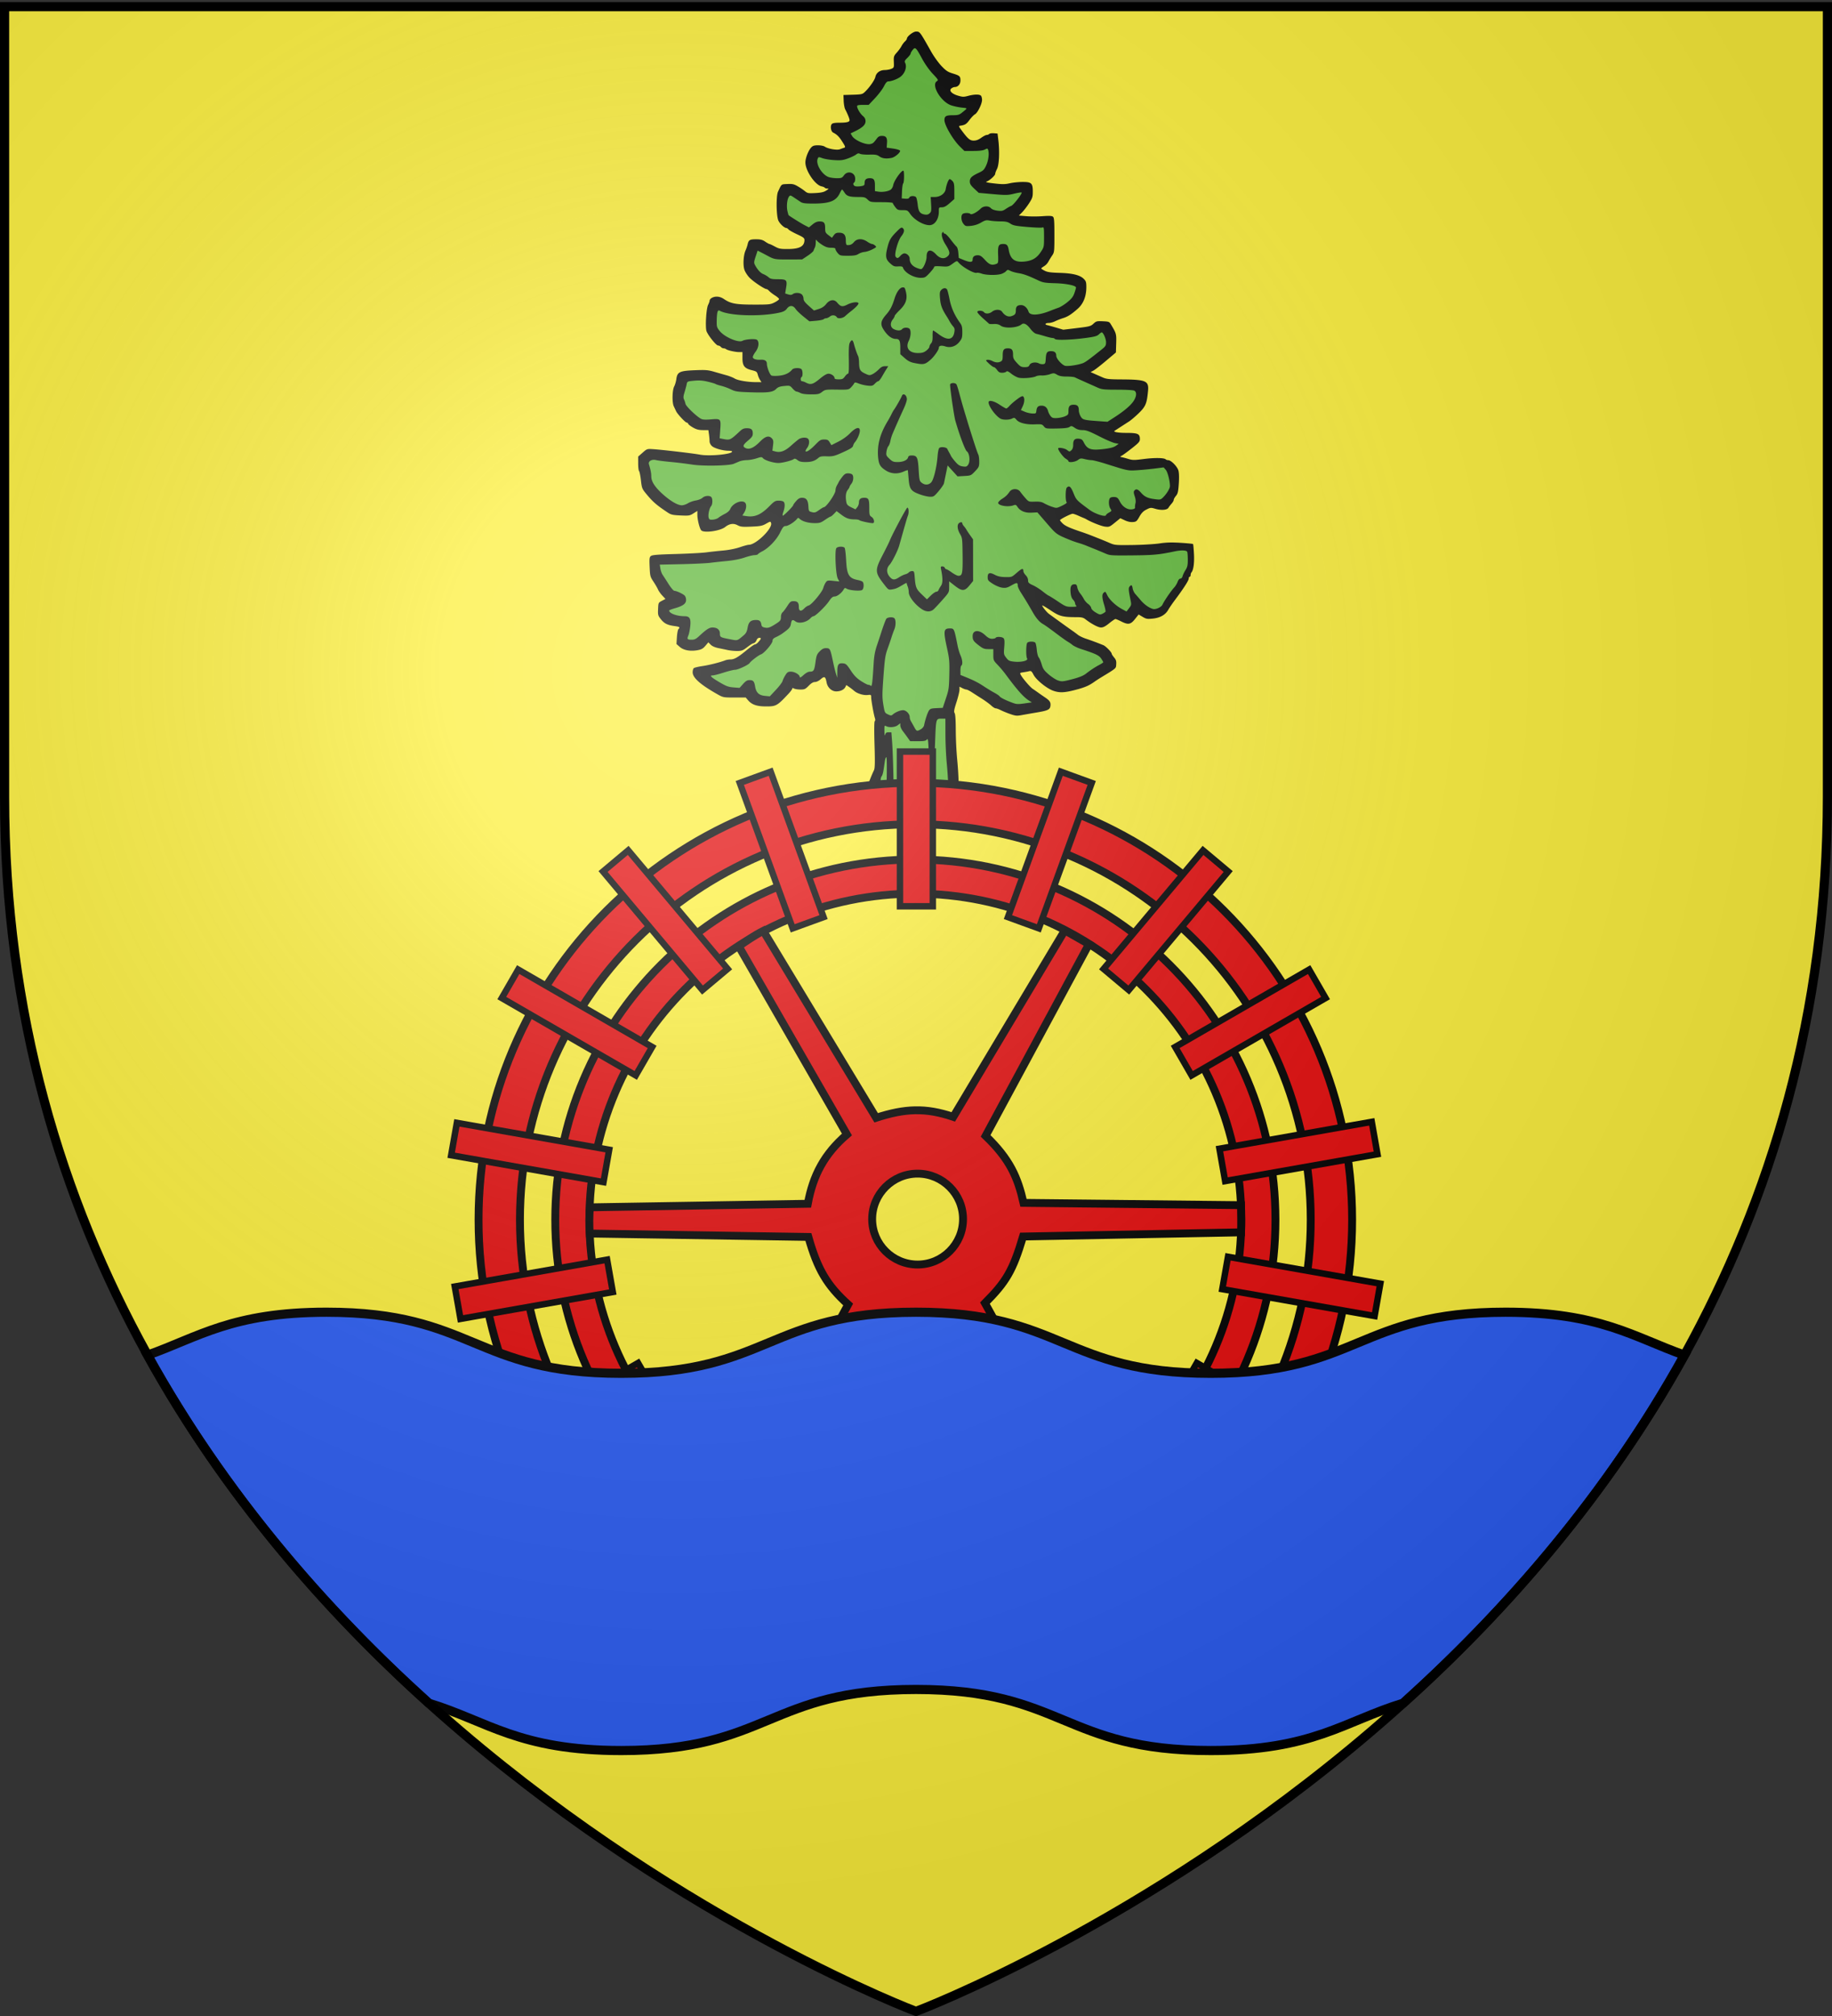
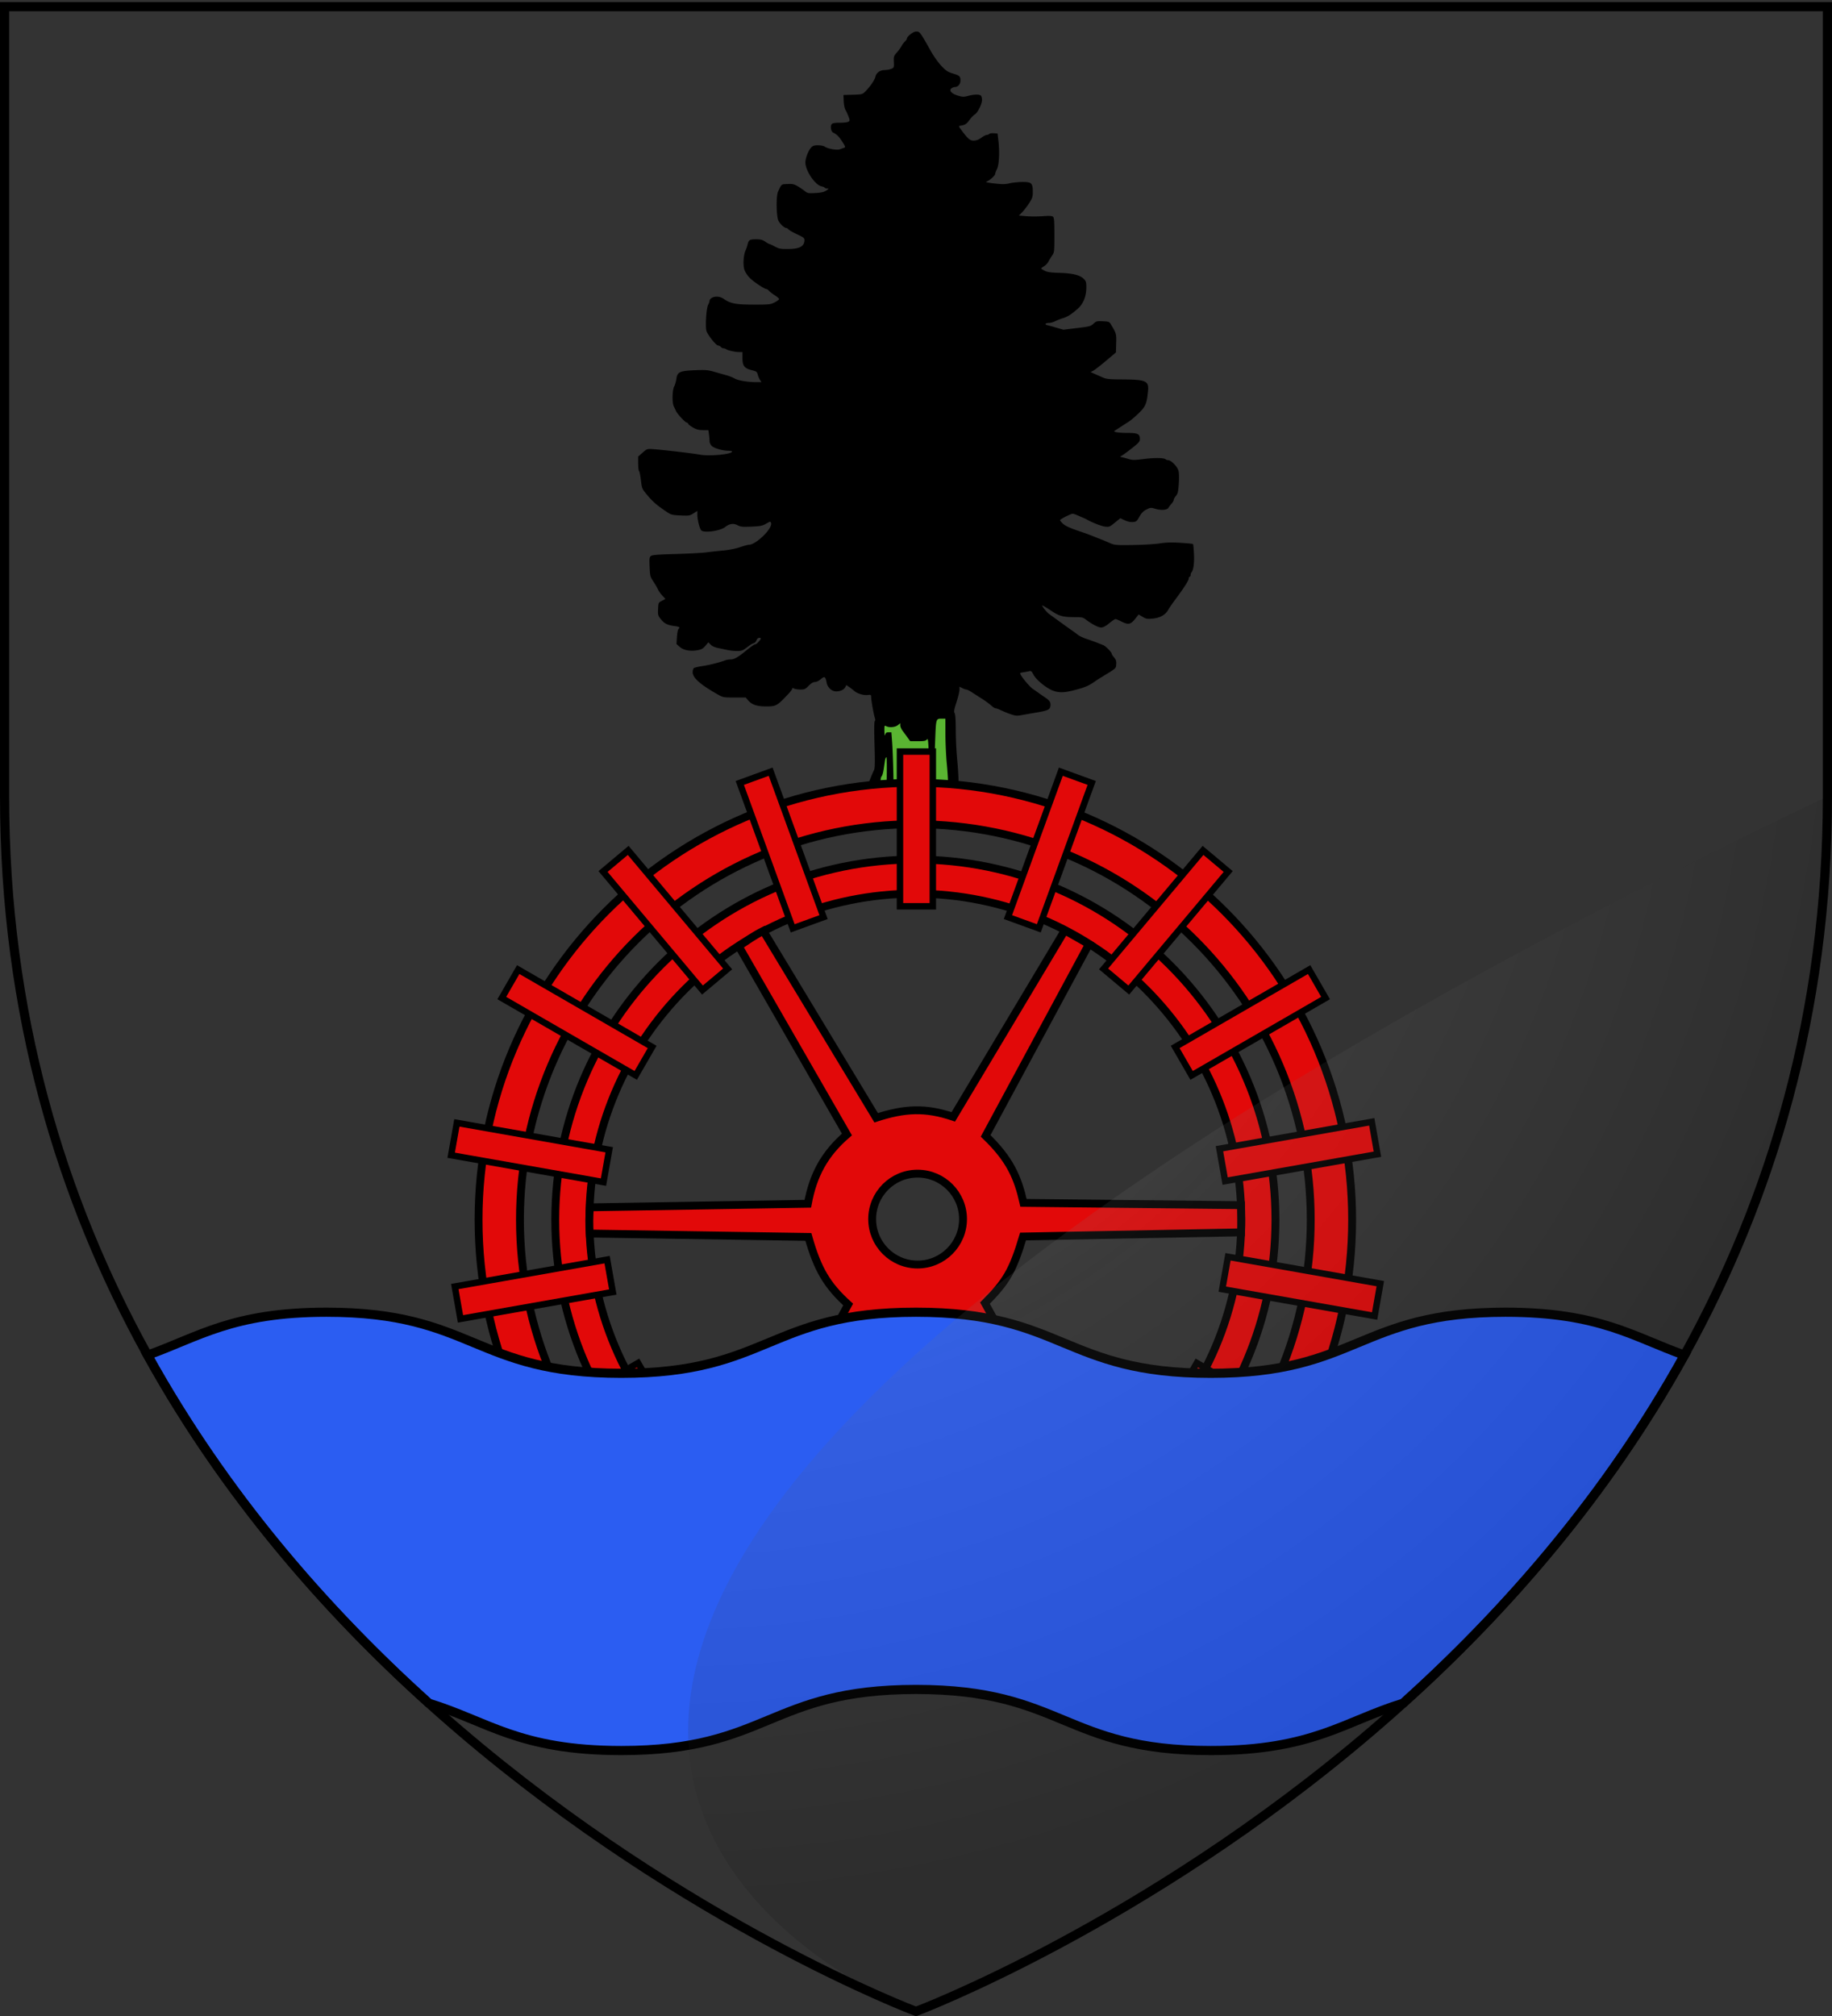
<svg xmlns="http://www.w3.org/2000/svg" xmlns:xlink="http://www.w3.org/1999/xlink" width="600" height="660" version="1.0">
  <rect width="100%" height="100%" fill="#333333" stroke="none" />
  <desc>Flag of Canton of Valais (Wallis)</desc>
  <defs>
    <radialGradient xlink:href="#b" id="c" cx="221.445" cy="226.331" r="300" fx="221.445" fy="226.331" gradientTransform="matrix(1.353 0 0 1.349 -77.63 -85.747)" gradientUnits="userSpaceOnUse" />
    <linearGradient id="b">
      <stop offset="0" style="stop-color:white;stop-opacity:.314" />
      <stop offset=".19" style="stop-color:white;stop-opacity:.251" />
      <stop offset=".6" style="stop-color:#6b6b6b;stop-opacity:.125" />
      <stop offset="1" style="stop-color:black;stop-opacity:.125" />
    </linearGradient>
  </defs>
  <g style="display:inline">
-     <path d="M300 658.5s298.5-112.32 298.5-397.772V2.176H1.5v258.552C1.5 546.18 300 658.5 300 658.5" style="fill:#fcef3c;fill-opacity:1;fill-rule:evenodd;stroke:none;stroke-width:1px;stroke-linecap:butt;stroke-linejoin:miter;stroke-opacity:1" />
    <path d="M0 0h600v660H0z" style="fill:none;fill-opacity:1;fill-rule:nonzero;stroke:none;stroke-width:6.203;stroke-linecap:round;stroke-linejoin:round;stroke-miterlimit:4;stroke-dasharray:none;stroke-opacity:1" />
    <path d="M91.092 153.609c.486-1.087 1-2.284 1.144-2.66.31-.816.575-1.449.841-2.009.153-.321.172-1.229.086-4.127-.07-2.392-.056-3.748.04-3.808.094-.057.1-.25.016-.51-.197-.61-.599-2.864-.599-3.354 0-.396-.035-.419-.55-.359-.679.08-1.682-.222-2.187-.657-.209-.18-.582-.47-.83-.642l-.45-.313-.161.322c-.213.428-.788.704-1.47.707-.737.003-1.41-.617-1.563-1.443-.181-.967-.345-1.06-.947-.531-.308.27-.689.456-.939.456-.29 0-.604.188-1.013.608-.532.544-.671.608-1.334.608-.406 0-.871-.071-1.033-.158-.21-.112-.294-.108-.294.016 0 .095-.257.448-.57.784-1.867 2.002-2.03 2.094-3.687 2.09-1.47-.003-2.287-.285-2.895-1l-.374-.44H70.5c-1.793 0-1.84-.009-2.737-.515-2.782-1.572-4.029-2.677-4.029-3.572 0-.282.086-.583.19-.668s.738-.236 1.407-.334c1.108-.164 2.812-.594 3.694-.934.192-.074.554-.134.805-.134.628 0 1.212-.33 2.593-1.464.65-.533 1.275-.969 1.389-.969s.346-.154.516-.342c.51-.567.554-.722.206-.722-.199 0-.371.143-.463.384-.08.211-.267.421-.414.467-.34.105-.456.178-1.257.783-.55.416-.784.494-1.476.494a8.3 8.3 0 0 1-1.46-.14c-.35-.076-1.04-.22-1.534-.32-.584-.117-1.03-.313-1.278-.56l-.38-.382-.473.562c-.37.442-.634.593-1.23.705-1.191.226-2.294.028-2.922-.524l-.533-.468.071-1.117c.04-.614.15-1.195.246-1.291.302-.302.197-.386-.624-.496-1.155-.155-1.666-.411-2.22-1.111-.46-.58-.49-.688-.447-1.647.044-1.017.05-1.03.618-1.328l.573-.301-.507-.542c-.279-.298-.591-.74-.694-.983-.104-.243-.436-.815-.738-1.271-.524-.789-.554-.905-.62-2.375-.06-1.347-.034-1.575.2-1.77.214-.177 1.054-.246 4.01-.328 2.057-.057 4.288-.177 4.957-.266s1.9-.223 2.736-.298c.912-.081 1.988-.294 2.688-.532.642-.218 1.3-.397 1.463-.397 1.154 0 3.871-2.651 3.598-3.512-.092-.292-.117-.289-.805.102-.617.35-.93.413-2.383.475-1.461.062-1.745.033-2.247-.232-.66-.346-1.302-.25-1.997.296-.832.654-3.478 1.01-3.882.523-.263-.317-.612-1.725-.614-2.48l-.002-.649-.631.399c-.593.374-.722.395-2.09.335-1.266-.056-1.54-.118-2.068-.468-1.849-1.23-2.435-1.742-3.548-3.103-.602-.736-.654-.875-.796-2.126-.084-.736-.218-1.405-.299-1.485s-.146-.64-.146-1.243v-1.097l.718-.632c.712-.627.728-.632 1.71-.568 1.484.097 6.487.683 7.53.882 1.56.297 5.246-.053 5.246-.499 0-.067-.257-.122-.57-.124-.935-.004-2.312-.393-2.708-.766-.215-.202-.371-.52-.371-.757 0-.225-.044-.726-.097-1.114l-.097-.705h-.872c-.66 0-1.047-.098-1.588-.4-.394-.22-.752-.494-.796-.608-.044-.115-.154-.208-.246-.208-.219 0-1.503-1.374-1.72-1.84-.093-.2-.264-.564-.38-.807-.29-.612-.245-2.615.074-3.207.136-.25.29-.783.344-1.182.154-1.157.525-1.334 2.987-1.432 1.768-.07 2.148-.039 3.151.254.627.183 1.517.436 1.976.562.46.125 1.048.358 1.306.516.52.32 2.096.59 3.463.595l.892.003-.236-.36a3.5 3.5 0 0 1-.368-.867c-.118-.457-.211-.526-.96-.71-1.19-.292-1.512-.706-1.512-1.948v-.98h-.54c-.633 0-1.904-.287-2.113-.477-.08-.072-.26-.131-.4-.131s-.34-.103-.444-.228a.68.68 0 0 0-.45-.228c-.305 0-1.634-1.652-1.867-2.32-.226-.65-.047-3.638.254-4.243.131-.263.239-.56.239-.659 0-.354.557-.684 1.155-.684.392 0 .797.134 1.173.39 1.093.743 1.917.896 4.827.9 2.525.002 2.71-.018 3.383-.364.392-.201.712-.44.712-.532 0-.091-.296-.353-.658-.582s-.783-.554-.936-.722c-.152-.169-.348-.307-.434-.307-.336 0-2.183-1.24-2.769-1.858-.339-.357-.708-.937-.82-1.288-.244-.767-.15-2.35.186-3.099.129-.286.28-.725.336-.975.164-.728.342-.837 1.354-.837.746 0 1.047.076 1.494.38.307.209.614.38.681.38s.464.186.882.412c.671.363.921.41 2.13.403 1.884-.011 2.66-.439 2.66-1.465 0-.308-.188-.452-1.195-.918-.656-.304-1.28-.657-1.387-.785-.106-.127-.26-.232-.34-.232-.325 0-1.04-.655-1.294-1.186-.344-.717-.389-3.984-.065-4.682.596-1.284.49-1.198 1.523-1.247.813-.039 1.063.016 1.667.366.39.227.913.58 1.16.785.416.344.548.368 1.69.309.932-.05 1.366-.147 1.754-.395.445-.285.47-.33.182-.333-.183-.001-.37-.062-.415-.135s-.276-.171-.513-.218c-1.046-.21-2.616-2.532-2.616-3.87 0-.707.476-1.926.95-2.43.25-.27.487-.343 1.096-.343.426 0 .91.094 1.075.21.514.358 1.973.616 2.458.435.235-.088.547-.199.694-.246.236-.076.201-.19-.292-.965-.543-.852-.858-1.166-1.494-1.49-.358-.182-.496-1.043-.221-1.375.123-.149.5-.219 1.188-.22 1.23-.002 1.692-.115 1.692-.41 0-.232-.319-1.027-.698-1.74-.119-.223-.232-.84-.253-1.37l-.037-.963 1.518-.044c1.415-.04 1.548-.072 1.95-.456.752-.72 1.588-1.916 1.696-2.425.142-.668.73-1.102 1.508-1.11.344-.005.826-.093 1.071-.198.431-.184.445-.221.408-1.121-.035-.871-.004-.97.484-1.514.287-.32.627-.787.755-1.038s.377-.587.553-.746c.175-.159.32-.364.321-.456.003-.363 1.017-1.154 1.478-1.154.621 0 .604-.023 2.434 3.223.438.778 1.192 1.83 1.676 2.339.725.763 1.038.974 1.788 1.203 1.18.361 1.288.458 1.288 1.15 0 .602-.393 1.055-.917 1.055-.132 0-.37.094-.527.21-.467.34.002.875 1.04 1.184.756.225.941.23 1.654.04.988-.264 1.823-.278 2.065-.036.1.1.182.407.182.681 0 .644-.715 2.103-1.144 2.332-.182.098-.582.512-.887.921-.51.683-.71.806-1.515.933-.249.04-.233.105.152.628 1.099 1.493 1.422 1.773 2.045 1.773.416 0 .778-.135 1.221-.456.347-.251.743-.456.88-.456a.67.67 0 0 0 .414-.163c.09-.09.428-.14.753-.114l.59.049.128 1.064c.225 1.86.128 3.985-.21 4.65-.164.32-.298.681-.298.801 0 .27-.918 1.093-1.397 1.254-.251.084.105.17 1.245.301 1.313.152 1.758.147 2.508-.026.502-.116 1.439-.211 2.082-.212 1.444-.003 1.643.19 1.643 1.597 0 .822-.068 1.029-.61 1.865-.337.517-.844 1.172-1.128 1.456l-.516.516 1.195.104c.658.057 1.848.056 2.645-.002 1.074-.079 1.51-.057 1.68.085.191.158.231.671.231 2.964 0 2.703-.01 2.787-.378 3.33-.208.307-.482.757-.608 1a2.1 2.1 0 0 1-.686.713c-.25.149-.457.311-.457.361s.257.22.57.376c.439.22.993.297 2.395.337 2.107.06 3.302.356 3.915.97.365.365.418.536.418 1.347 0 1.48-.482 2.686-1.394 3.489-1.052.925-1.61 1.28-2.407 1.528-.376.117-.938.338-1.248.49s-.768.277-1.017.277c-.555 0-.747.24-.28.348.188.043.854.228 1.481.412l1.14.334 2.205-.266c2.048-.246 2.238-.296 2.675-.706.439-.41.544-.438 1.51-.396.969.043 1.055.076 1.31.502.886 1.478.903 1.538.858 3.074l-.044 1.468-1.596 1.349c-.878.742-1.8 1.458-2.05 1.59l-.454.241.682.3 1.332.586c.535.235 1.047.288 2.889.297 4.098.02 4.55.215 4.392 1.89-.19 2.002-.386 2.478-1.464 3.537-.547.537-1.268 1.153-1.602 1.369a469 469 0 0 0-2.352 1.522c-.267.184.616.333 1.986.335 1.8.002 2.114.152 2.114 1.011 0 .387-.186.6-1.277 1.457-.703.552-1.438 1.093-1.634 1.2-.337.187-.34.2-.053.25.167.03.656.16 1.087.29.7.21.968.212 2.509.013 1.742-.224 3.276-.202 3.542.052.08.076.267.138.417.138.46 0 1.472 1.039 1.648 1.692.099.367.12 1.184.055 2.128-.09 1.295-.161 1.598-.463 1.957-.197.233-.357.524-.357.646s-.154.394-.343.604c-.188.21-.417.51-.51.668-.219.376-1.18.448-2.147.161-.694-.206-.773-.199-1.414.126-.507.256-.797.551-1.14 1.16-.421.746-.512.82-1.058.865-.385.032-.852-.07-1.312-.285l-.715-.335-.885.72c-.835.682-.924.717-1.587.639-.59-.07-2.162-.688-3.029-1.19a4 4 0 0 0-.456-.217c-.125-.047-.52-.218-.878-.38-.358-.16-.753-.293-.879-.293-.304 0-2.044.884-2.044 1.038 0 .067.194.307.43.534.422.403 1.159.737 2.991 1.351.502.169 1.237.435 1.634.592l1.445.572c.397.158 1.095.448 1.551.646.79.343.97.358 3.725.321 1.593-.021 3.546-.137 4.34-.257 1.074-.163 1.942-.187 3.386-.097 1.068.066 1.976.155 2.018.197s.111.772.154 1.622c.074 1.465-.084 2.598-.414 2.976-.07.08-.127.267-.127.418s-.068.274-.152.274-.152.132-.152.294c0 .304-.816 1.574-2.212 3.44-.442.591-.934 1.31-1.094 1.597-.46.825-1.317 1.317-2.5 1.437-.916.092-1.08.064-1.659-.281l-.642-.384-.597.75c-.707.887-1.093.95-2.242.368-.413-.209-.826-.38-.918-.38s-.545.308-1.007.684c-.605.493-.976.684-1.325.684-.46 0-1.58-.596-2.552-1.356-.314-.245-.622-.316-1.384-.316-2.267 0-2.765-.128-4.186-1.077-.725-.484-1.345-.852-1.38-.818-.092.092.7 1.091 1.088 1.373l1.781 1.291c.795.576 1.672 1.203 1.95 1.394.277.19.698.5.936.69.237.189.831.475 1.32.636.799.263 1.682.591 2.797 1.039.395.158 1.36 1.148 1.36 1.395 0 .074.174.343.388.598.31.367.38.594.342 1.108-.05.696.1.569-2.61 2.217-.24.145-.65.416-.912.6-.919.647-1.554.919-3.075 1.316-1.807.473-2.61.5-3.638.124-1.047-.383-2.712-1.743-3.145-2.569-.306-.585-.397-.656-.73-.571-.209.053-.635.132-.947.176-.525.074-.554.104-.394.406.299.562 1.509 1.98 1.928 2.26.22.146.64.438.933.65.293.21.773.544 1.067.741.767.515.937.772.882 1.336-.062.637-.383.795-2.253 1.11-.794.133-1.858.32-2.365.413-.821.152-1.024.134-1.88-.162a15 15 0 0 1-1.544-.63c-.321-.164-.691-.298-.822-.298s-.459-.206-.729-.458-.934-.74-1.478-1.084-1.29-.823-1.66-1.063-.767-.436-.882-.436-.411-.105-.658-.232l-.449-.232.001.498c0 .274-.217 1.172-.483 1.996-.392 1.216-.45 1.553-.304 1.785.117.187.18 1.136.183 2.758a59 59 0 0 0 .223 4.677c.12 1.213.221 2.792.224 3.508.004 1.154.057 1.4.458 2.14.523.966.884 1.332 1.567 1.588.268.1.864.332 1.324.515.46.184 1.042.387 1.292.452.251.065.696.223.989.352z" style="fill:#000" transform="matrix(2.024 0 0 2.024 97.854 -49.316)" />
    <path d="M106.564 155.168a8 8 0 0 1-.795-1.206c-.205-.391-.442-.755-.527-.807-.088-.054-.157-.738-.16-1.57-.002-.81-.103-2.465-.223-3.677s-.221-3.35-.224-4.751l-.004-2.547h-.667c-.847 0-.855.03-.984 3.42l-.098 2.585h-.912l-.076-1.43c-.066-1.24-.104-1.398-.285-1.179-.163.199-.473.252-1.444.249l-1.236-.005-.38-.534c-.209-.294-.568-.78-.798-1.08s-.418-.714-.418-.918v-.37l-.4.315c-.438.344-1.394.424-1.89.158-.277-.148-.294-.102-.28.798.01.643.05.831.122.576.082-.296.205-.38.554-.38h.45l.122 1.596c.067.878.155 3.119.196 4.98.085 3.954-.037 4.674-.797 4.674-.425 0-.433-.015-.386-.76.144-2.315.177-6.462.05-6.462-.077 0-.18.257-.228.57l-.214 1.445c-.07.481-.21.957-.31 1.057s-.182.44-.182.755c0 .314-.11.831-.245 1.147-.238.558-.968 2.21-1.666 3.768z" style="fill:#5ab532;fill-opacity:1" transform="matrix(2.024 0 0 2.024 97.854 -49.316)" />
-     <path d="M100.653 142.325c.26-.15.488-.428.53-.647.16-.833.549-2.018.775-2.363.205-.313.378-.37 1.241-.408l1.004-.045.507-1.519c.475-1.418.512-1.674.557-3.877.043-2.118.005-2.552-.37-4.257-.613-2.781-.557-3.195.43-3.195.727 0 .718-.018 1.284 2.813.1.502.311 1.2.469 1.55.312.692.378 1.493.135 1.643-.083.052-.15.415-.149.807l.003.713.871.355c1.346.547 2.01.888 3 1.544.502.331 1.234.775 1.626.985.393.21.769.468.836.573.137.214.955.624 2.08 1.044.651.242.885.255 1.94.106l1.198-.17-.419-.263c-.942-.594-1.88-1.648-3.943-4.434a18 18 0 0 0-1.178-1.377c-.667-.696-.695-.761-.695-1.634v-.91h-.785c-.683 0-.886-.079-1.583-.616-.854-.66-.977-.847-.977-1.494 0-.99 1.022-1.078 1.995-.17.482.45.78.608 1.144.608.27 0 .534-.069.586-.152.146-.236 1.08-.18 1.295.08.139.167.165.56.093 1.418-.094 1.135-.08 1.21.32 1.726.376.484.516.55 1.332.633 1.134.114 2.266-.171 2.048-.516-.21-.33-.182-2.334.035-2.55.24-.24 1.108-.235 1.3.007.082.105.187.623.233 1.152.045.53.185 1.075.31 1.216.126.14.34.645.478 1.121.212.731.388.986 1.127 1.626.482.417 1.16.857 1.506.976.561.193.752.188 1.738-.05 1.54-.373 2.303-.658 2.805-1.048.753-.585 1.476-1.06 2.142-1.409.355-.186.646-.382.646-.437s-.154-.326-.342-.603c-.348-.512-.906-.775-3.277-1.544-.527-.171-1.143-.465-1.369-.652a5.4 5.4 0 0 0-.752-.52c-.188-.1-1.063-.725-1.944-1.39-.881-.666-1.788-1.312-2.014-1.435-.604-.328-1.148-.951-1.731-1.982a70 70 0 0 0-1.912-3.164c-.272-.428-.494-.924-.494-1.1 0-.526-.145-.532-1.014-.041-.704.397-.93.453-1.507.374-.388-.053-1.036-.322-1.512-.626-.752-.481-.833-.585-.833-1.071 0-.715.329-.825 1.155-.386.476.252.934.351 1.694.367 1.036.021 1.047.017 1.86-.693.832-.727 1.069-.787 1.069-.272 0 .159.17.46.38.669.229.229.38.553.38.817 0 .379.106.486.796.805.438.202 1.14.645 1.559.984s.864.655.99.703c.125.048.803.472 1.505.942 1.201.804 1.333.856 2.197.856.715 0 .88-.04.737-.183a.68.68 0 0 1-.182-.408c0-.124-.148-.384-.33-.577-.228-.243-.35-.607-.399-1.187-.077-.935.105-1.294.654-1.294.273 0 .366.11.444.527.054.29.258.718.452.95.194.233.463.64.6.905.135.266.448.626.695.802.246.175.47.467.496.649.03.201.314.487.733.735.619.367.722.386 1.092.2.225-.113.444-.263.488-.333s-.054-.567-.217-1.104c-.358-1.176-.376-1.71-.067-1.966.27-.224.258-.232.6.46.347.7 1.358 1.646 2.316 2.166l.769.417.406-.531c.391-.514.4-.563.227-1.407-.31-1.52-.333-1.86-.14-2.092.287-.345.407-.275.499.288.046.283.228.677.404.875s.576.66.886 1.027c.6.708 1.39 1.273 2.002 1.429.47.12 1.355-.29 1.544-.714.262-.589 1.359-2.188 1.92-2.8.187-.203.423-.6.525-.882.111-.308.289-.513.443-.513.15 0 .298-.165.355-.393.055-.216.267-.66.473-.985.305-.483.374-.789.374-1.648 0-.58-.041-1.163-.092-1.295-.107-.278-.948-.312-2.036-.084-2.514.529-3.393.612-6.825.645-3.445.033-3.641.02-4.396-.307a83 83 0 0 0-1.588-.664l-1.483-.6a15 15 0 0 0-1.292-.447 15 15 0 0 1-1.33-.465c-2.22-.907-2.212-.902-3.784-2.72l-1.515-1.753-.951.049c-1.055.054-1.838-.276-2.29-.968-.206-.313-.3-.346-.631-.22-.881.335-2.558.04-2.467-.435.026-.133.286-.395.578-.58.627-.399.89-.645 1.26-1.18.392-.565 1.346-.562 1.735.005.15.219.519.675.82 1.013.541.608.556.614 1.537.582.756-.024 1.112.04 1.505.27a8.3 8.3 0 0 0 1.265.555c.745.25.753.25 1.636-.172.598-.286.837-.474.733-.577-.217-.218-.194-2.12.029-2.343.392-.392.655-.177 1.087.892.449 1.108.488 1.149 2.572 2.685.96.708 2.693 1.247 2.697.84 0-.064.213-.236.472-.383.456-.26.464-.28.227-.64-.303-.464-.319-1.501-.026-1.744.12-.1.442-.16.714-.133.417.04.554.16.855.747.438.854 1.242 1.358 1.982 1.243.353-.055.49-.15.464-.325-.02-.137.012-.439.073-.672.07-.263.022-.686-.125-1.12-.18-.53-.194-.746-.061-.906.28-.34.57-.248 1.09.344.578.659 1.1.898 2.278 1.044.827.103.899.085 1.314-.327.56-.556 1.08-1.416 1.08-1.792.001-.829-.37-2.277-.676-2.633l-.338-.392-1.507.19c-.83.103-2.109.225-2.844.27-1.441.089-1.434.09-4.973-1.03-1.045-.33-2.093-.6-2.327-.6-.235.001-.736-.076-1.113-.17-.618-.156-.73-.141-1.126.151-.442.328-1.515.456-1.515.182 0-.08-.209-.267-.464-.417-.388-.23-1.209-1.338-1.209-1.633 0-.228 1.067-.053 1.431.234.391.307.42.31.705.052.205-.186.297-.467.297-.91 0-.767.25-1.022.94-.956.396.038.558.157.756.553.591 1.183 1.173 1.371 3.384 1.095.945-.119 1.496-.27 1.82-.501l.465-.332-.604-.108c-.332-.06-1.484-.558-2.56-1.106-1.595-.814-2.087-.997-2.676-.997-.513 0-.88-.107-1.262-.366-.487-.33-.57-.345-.856-.145-.226.159-.822.23-2.078.252-1.707.03-1.771.02-2.068-.345-.283-.348-.39-.372-1.434-.328-1.422.059-2.567-.223-3.001-.74-.295-.35-.367-.37-.709-.197-.48.242-1.5.243-1.908.001-.809-.478-1.893-1.983-1.893-2.627 0-.42.854-.234 1.789.39.5.334.981.608 1.068.608.086 0 .318-.188.515-.418s.741-.704 1.21-1.054c.634-.474.895-.592 1.024-.464.255.256.209.962-.106 1.615l-.279.576.612.265c.336.145.889.276 1.228.29.58.025.62-.001.669-.43.07-.629.283-.836.856-.836.535 0 .897.315 1.048.912.053.21.226.547.385.752.244.313.405.366 1.027.34.405-.018.994-.144 1.307-.28.528-.231.57-.297.57-.88 0-.754.204-.996.837-.996.61 0 .836.24.836.887 0 .287.138.746.308 1.02.334.541.49.579 3.189.77l1.14.08 1.064-.684c1.58-1.016 2.627-1.893 3.127-2.62.524-.761.588-1.495.152-1.728-.168-.09-1.342-.158-2.733-.158-2.154 0-2.523-.037-3.164-.322-2.056-.912-3.49-1.557-3.727-1.674-.145-.073-.74-.132-1.322-.132-.778 0-1.191-.08-1.563-.299-.474-.279-.549-.283-1.18-.066-.37.128-.95.216-1.289.195s-.752.037-.92.127c-.474.255-2.237.394-2.851.225-.303-.084-.83-.377-1.17-.651-.478-.384-.663-.457-.801-.319-.099.099-.4.18-.671.18-.373 0-.57-.11-.816-.456-.179-.251-.41-.457-.513-.457s-.458-.254-.788-.565c-.554-.521-.574-.569-.268-.617.183-.029.538.055.79.185.534.276.983.301 1.397.08.234-.125.294-.322.294-.958 0-.92.176-1.165.836-1.165.638 0 .836.243.836 1.022 0 .559.094.759.628 1.338.549.595.706.68 1.256.68.506 0 .658-.066.779-.342.176-.4.999-.544 1.522-.264.182.098.495.154.696.126.327-.046.37-.137.412-.883.056-.996.214-1.221.853-1.221.584 0 .848.234.85.752.001.462.913 1.485 1.44 1.617.495.125 2.436-.194 3.02-.495.444-.23.986-.633 2.872-2.136.642-.512.72-.64.721-1.182.002-.563-.457-1.597-.707-1.597-.059 0-.27.153-.469.34-.297.28-.718.386-2.366.599-2.261.292-4.6.354-4.741.125-.052-.083-.215-.152-.363-.152-.149 0-.71-.131-1.246-.292a27 27 0 0 0-1.388-.381c-.251-.055-.626-.371-.96-.81-.59-.775-1.076-1.015-1.44-.713-.685.568-2.679.694-3.355.213-.312-.223-.633-.301-1.123-.276-.377.02-.717.006-.755-.03a141 141 0 0 0-.991-.885c-.507-.45-.922-.912-.922-1.027 0-.285.824-.27 1.064.02.265.32.87.284 1.327-.076.523-.41 1.325-.4 1.621.022.437.624.992.88 1.519.699.58-.198.697-.359.7-.956.003-.595.245-.829.858-.829.499 0 1 .446 1.197 1.064.215.677 1.662.612 3.573-.162.376-.153.942-.364 1.258-.47.315-.105.965-.509 1.444-.896.666-.54.933-.88 1.138-1.45.146-.41.266-.826.266-.922-.002-.33-1.565-.65-3.422-.703-1.582-.044-1.935-.103-2.66-.445-1.679-.79-2.375-1.045-3.22-1.18-.474-.076-1.065-.242-1.312-.37-.417-.215-.468-.21-.718.066-.148.163-.516.366-.817.45-.774.214-2.417.178-3.112-.07-.323-.115-.678-.175-.787-.133-.42.16-2.341-.927-2.972-1.685-.238-.285-.26-.28-.943.21-.677.487-.74.501-1.848.43-.85-.055-1.148-.025-1.148.114 0 .104-.328.538-.73.966-.68.723-.78.777-1.452.777-1.147 0-2.617-.855-2.865-1.667-.049-.161-.258-.21-.766-.179-.622.038-.769-.02-1.32-.517-.719-.65-.787-1.13-.383-2.69.283-1.09.515-1.475 1.479-2.448.598-.604.768-.703.95-.552.34.281.267.716-.22 1.334-.556.707-1.184 2.987-.913 3.314.248.3.398.267.776-.168.181-.209.466-.38.633-.38.42 0 .858.435.858.853 0 .649.347 1.135 1.032 1.447.369.168.756.273.861.233.343-.132.844-1.305.844-1.975 0-1.177.649-1.35 1.52-.406.66.714 1.352.82 1.915.291.408-.384.332-.768-.371-1.876-.54-.851-.756-1.696-.498-1.953.126-.127.17-.124.17.01 0 .101.1.183.22.183s.542.428.936.95c.394.523.82 1.035.946 1.138.134.11.258.532.298 1.013l.069.827.763.316c1.034.43 1.482.42 1.482-.032 0-.48.276-.715.842-.715.38 0 .619.156 1.167.76.707.78 1.113.915 1.862.622.27-.105.295-.242.253-1.44-.052-1.505.069-1.766.817-1.766.592 0 .761.184.905.983.266 1.468.943 1.988 2.435 1.868 1.29-.103 2.075-.545 2.732-1.535.537-.808.542-.83.542-2.45 0-1.495-.023-1.627-.266-1.533-.147.057-1.256.017-2.466-.087-1.86-.16-2.28-.244-2.72-.542-.42-.285-.728-.354-1.601-.36-.595-.003-1.37-.062-1.721-.13-.559-.108-.741-.067-1.43.327a4.1 4.1 0 0 1-1.653.53c-.804.072-.885.05-1.193-.342-.36-.457-.437-1.275-.147-1.564.225-.225 1.068-.24 1.285-.022.183.182 1.077-.286 1.662-.871.447-.447 1.273-.476 1.651-.059.167.184.566.333 1.06.395.693.086.866.05 1.365-.289.314-.213.697-.427.85-.476.366-.116 1.9-2.105 1.68-2.178-.094-.031-.655.062-1.248.207-.982.241-1.28.246-3.376.06l-2.299-.204-.722-.674c-.579-.54-.722-.774-.722-1.174 0-.579.302-.866 1.494-1.423.683-.32.839-.48 1.167-1.197.366-.799.5-1.972.289-2.524-.081-.21-.138-.212-.525-.012-.292.151-.901.224-1.868.224h-1.435l-.74-.727c-1.105-1.088-2.487-3.452-2.487-4.256 0-.642.256-.794 1.339-.794.812 0 1.053-.064 1.451-.383 1.005-.803 1.004-.75.02-.85a9.6 9.6 0 0 1-1.712-.361c-1.664-.556-3.297-3.301-2.325-3.908.275-.172.232-.25-.663-1.199-.587-.622-1.26-1.574-1.739-2.46-.98-1.813-1.104-1.926-1.525-1.39-.176.223-.32.485-.32.583s-.236.407-.525.687c-.414.402-.494.566-.38.78.373.696-.042 1.833-.867 2.373-.514.337-1.386.65-1.82.652-.238.002-.433.218-.735.814-.225.446-.872 1.3-1.436 1.9l-1.027 1.09h-.938c-.684 0-.938.055-.938.204 0 .371.504 1.224.94 1.59.31.261.429.5.429.862 0 .562-.486 1.02-1.72 1.62l-.698.338.245.415c.414.7 2.23 1.489 2.991 1.298.399-.1.475-.167 1.019-.892.231-.309.445-.418.816-.418.676 0 .88.292.819 1.171l-.051.73 1.051.151c.579.084 1.08.237 1.114.34.091.272-.83 1.058-1.365 1.165-.858.171-1.51.094-1.972-.235-.386-.275-.643-.32-1.65-.294-.656.017-1.325-.04-1.488-.127-.227-.122-.378-.093-.653.122-.197.154-.785.435-1.306.624-.79.287-1.155.332-2.204.27-.692-.04-1.553-.18-1.913-.309-.644-.23-.658-.228-.788.115-.327.86.73 2.58 1.808 2.944.284.096.878.174 1.32.174.719 0 .837-.048 1.128-.456.604-.849 1.824-.483 1.824.547 0 .275-.068.542-.152.593-.258.16-.168.507.159.61.17.055.581.053.912-.003.528-.089.602-.152.602-.514 0-.539.256-.777.836-.777.669 0 .836.245.836 1.227v.862l.532.086c.668.109 1.573-.03 2-.306.184-.12.37-.448.428-.757.132-.706 1.268-2.328 1.63-2.328.173 0 .155 1.883-.02 2.06-.078.08-.164.658-.19 1.285l-.047 1.14.571.047c.41.034.598-.02.663-.19.11-.285.868-.318 1.087-.047.085.104.203.635.263 1.178.125 1.129.359 1.474 1.092 1.612.389.073.596.026.832-.187.28-.253.308-.415.247-1.463l-.067-1.178h.669c.865 0 1.647-.56 1.76-1.26.124-.77.467-1.629.65-1.629.093 0 .298.144.458.32.237.262.29.555.29 1.613v1.292l-.761.665c-.56.49-.89.666-1.254.668-.486.003-.494.016-.494.703 0 1.226-.67 2.192-1.517 2.187-.996-.006-2.455-.861-3.129-1.835-.393-.566-.453-.596-1.22-.596-.738 0-.842-.044-1.196-.508-.214-.28-.388-.57-.388-.646s-.817-.138-1.815-.138c-1.772 0-1.824-.01-2.25-.418-.386-.37-.553-.418-1.436-.418-1.522 0-1.928-.124-2.304-.704-.18-.28-.363-.509-.405-.509s-.21.28-.375.624c-.6 1.25-1.646 1.654-4.292 1.652-1.308 0-1.724-.054-2.04-.266l-1.04-.693c-.611-.408-.652-.416-.846-.153-.296.4-.419 1.544-.248 2.304.081.362.171.676.2.698.342.27 2.036 1.324 2.578 1.604l.702.363.587-.484c.416-.343.743-.483 1.13-.483.721 0 .907.223.907 1.087 0 .65.054.763.55 1.14l.549.42.3-.411c.229-.315.427-.412.844-.412.79 0 1.102.35 1.102 1.24 0 .479.067.743.19.754.5.046.794-.08 1.137-.486.491-.584 1.334-.61 2.137-.063.308.209.658.38.778.38s.343.112.495.25c.263.237.24.267-.444.619-.396.203-.965.39-1.265.414a2.5 2.5 0 0 0-.982.331c-.34.223-.72.286-1.711.286-1.207 0-1.293-.022-1.64-.426-.202-.235-.367-.526-.367-.647 0-.16-.193-.22-.71-.22-.533 0-.89-.116-1.446-.472-.405-.26-.803-.586-.883-.723-.11-.19-.146-.114-.15.324-.002.314-.068.69-.145.836a3.4 3.4 0 0 0-.214.506c-.04.133-.472.507-.96.83l-.886.588-2.206.006c-2.233.006-2.308-.008-3.499-.654a71 71 0 0 0-.863-.452l-.634-.328-.32.961c-.271.816-.29 1.017-.126 1.33.422.802.893 1.323 1.369 1.51.274.109.656.34.85.513.29.26.555.316 1.504.317 1.426.003 1.539.122 1.326 1.41l-.148.896.48.15c.357.112.553.099.755-.05.379-.276 1.125-.25 1.458.052.153.139.278.441.278.672 0 .319.206.604.847 1.176l.847.754.763-.244c.537-.171.899-.414 1.219-.818.553-.699 1.289-.797 1.754-.233.568.687.858.746 1.665.336.733-.372 1.632-.493 1.788-.241.096.156-.375.671-1.2 1.311-.323.251-.75.61-.95.799-.377.357-1.167.462-1.342.179-.219-.354-.746-.411-1.116-.122-.2.157-.477.285-.616.285a.67.67 0 0 0-.412.159c-.087.087-.64.199-1.227.248l-1.068.09-.97-.78c-.533-.428-1.107-.984-1.274-1.236-.402-.604-.968-.614-1.404-.024-.232.314-.542.484-1.13.619-3.084.705-8.233.548-9.74-.296-.334-.187-.454.228-.48 1.653-.016.93.024 1.061.486 1.637.78.97 3.015 1.933 3.67 1.583.504-.27 2.099-.377 2.361-.16.393.326.287 1.244-.22 1.915-.249.328-.454.712-.456.853-.006.314.489.489 1.264.446q1.012-.056 1.012.658c0 .549.468 1.752.737 1.896.138.074.698.088 1.245.03.964-.1 1.633-.415 2.117-.998.232-.28 1.234-.315 1.496-.053.22.22.243 1.13.03 1.262-.229.141-.182.684.059.684.116 0 .407.102.646.227.75.392 1.138.285 2.213-.607.685-.569 1.142-.836 1.427-.836.455 0 .977.378.977.707 0 .141.21.205.673.205.576 0 .722-.067.999-.456.179-.251.406-.456.504-.456.133 0 .17-.613.139-2.319-.03-1.653.014-2.424.152-2.686.302-.575.49-.525.67.177.185.713.48 1.567.684 1.975.072.145.138.59.147.988.025 1.2.155 1.451.95 1.83.682.324.755.33 1.224.108.274-.13.728-.474 1.009-.763.385-.397.637-.527 1.026-.527h.517l-.31.495c-.17.271-.495.819-.722 1.216s-.493.722-.59.722c-.098 0-.344.176-.546.392-.323.344-.462.384-1.129.325a6.4 6.4 0 0 1-1.434-.325c-.638-.244-.68-.243-.824.012-.083.149-.31.43-.505.625-.337.337-.452.353-2.243.33-1.82-.023-1.907-.01-2.409.373-.465.355-.654.396-1.798.396-.836-.001-1.428-.08-1.713-.228-.24-.125-.523-.228-.63-.228-.108 0-.39-.222-.63-.494-.42-.48-.46-.491-1.35-.406-.713.068-1.005.176-1.312.482-.527.528-1.327.63-4.18.534-2.1-.07-2.409-.117-3.13-.467a9.4 9.4 0 0 0-1.56-.573c-.418-.101-.828-.233-.912-.293s-.65-.23-1.259-.376c-.829-.2-1.387-.24-2.225-.161-1.108.104-1.12.11-1.213.588-.052.265-.206.844-.344 1.286-.188.607-.21.887-.087 1.14.09.185.202.517.25.738.086.401 1.775 2.021 2.51 2.409.262.137.719.165 1.575.093 1.632-.136 1.658-.107 1.534 1.655l-.098 1.4.495.1c1.186.237 1.207.228 2.831-1.285.355-.331.62-.44 1.072-.44.728 0 .964.21.964.857 0 .405-.136.608-.76 1.134-.856.722-.933.977-.372 1.233q.88.4 2.285-1.039c.884-.905 1.469-1.06 1.959-.519.221.245.25.449.165 1.134l-.104.835.504.132c.796.208 1.54-.071 2.511-.942.485-.435 1.051-.906 1.258-1.048.437-.298 1.23-.338 1.494-.074.286.285.215 1.003-.149 1.494-.182.246-.29.489-.24.538.165.165.791-.263 1.594-1.091.703-.725.866-.82 1.409-.82.519 0 .657.07.891.457l.278.456 1.126-.566c.696-.35 1.425-.873 1.906-1.369 1.264-1.303 1.97-1.033 1.335.51-.134.323-.366.725-.517.892-.15.168-.298.435-.328.596-.058.322-.43.55-2.09 1.283-.96.424-1.277.492-2.168.463-.854-.028-1.106.02-1.384.266-.54.475-1.124.661-2.075.661-.668 0-.984-.078-1.29-.319-.278-.219-.463-.272-.59-.17-.305.244-1.86.641-2.51.641-.782 0-2.17-.427-2.471-.76-.22-.243-.283-.242-1.064.013-.457.149-1.162.275-1.568.281-.405.006-.953.103-1.216.217-.264.113-.675.287-.915.385-.78.318-4.993.394-6.71.12a64 64 0 0 0-3.42-.42c-1.046-.097-2.138-.235-2.427-.307-.696-.172-1.3.183-1.15.674.267.877.377 1.443.38 1.975.005.829.6 1.743 1.873 2.88 1.246 1.113 2.402 1.784 3.07 1.783.252 0 .697-.148.99-.33.293-.18.867-.383 1.276-.45.41-.066.893-.26 1.074-.43.365-.342 1.136-.411 1.42-.127.247.246.232 1.18-.023 1.478-.288.335-.516 1.38-.401 1.836.084.332.17.376.682.344.323-.02.728-.157.902-.304.173-.147.635-.428 1.025-.624.452-.228.775-.515.89-.793.384-.925 1.865-1.559 2.399-1.025.278.278.218 1.016-.128 1.576l-.31.502.676.101c1.333.2 2.334-.232 3.67-1.582.813-.824.977-.923 1.527-.927.339-.003.698.078.798.178.245.245.23.86-.039 1.623-.121.345-.16.627-.084.627.17 0 1.674-1.515 1.674-1.688 0-.069.212-.368.472-.663.358-.408.59-.538.965-.538.683 0 .968.379 1.024 1.362.046.797.065.83.564.958.448.116.6.072 1.165-.333.357-.256.708-.466.78-.466.382 0 1.87-2.148 1.874-2.706a1.9 1.9 0 0 1 .222-.791c.12-.209.268-.483.327-.608.059-.126.307-.485.55-.798.35-.449.549-.57.933-.57.27 0 .571.082.672.182.276.277.212 1.063-.122 1.49-.163.209-.299.438-.3.508s-.14.302-.308.515c-.31.395-.386 1.112-.21 1.994.074.369.243.542.784.804l.69.334.28-.346c.154-.19.28-.53.28-.755 0-.536.257-.774.837-.774.719 0 .836.226.836 1.61 0 1.16.026 1.261.38 1.493.406.266.538 1.002.18 1.002-.459 0-2.015-.339-2.149-.468-.08-.077-.396-.14-.703-.14-.964 0-1.444-.163-2.233-.76l-.766-.58-.424.442c-.233.243-.48.442-.55.442s-.476.24-.902.532c-.682.47-.883.532-1.706.526-1-.007-1.925-.268-2.366-.667-.251-.227-.289-.227-.484.01-.41.498-1.402 1.12-1.793 1.124-.337.004-.474.164-.928 1.082-.576 1.166-1.834 2.48-2.89 3.02-.322.164-.629.368-.681.452s-.302.155-.554.155-.983.178-1.625.396c-.706.24-1.798.456-2.764.545-.878.082-2.109.215-2.736.297s-2.731.183-4.675.226l-3.535.076.1.636c.056.35.22.807.364 1.016.145.21.577.877.96 1.483.398.627.804 1.102.944 1.102.31 0 1.271.434 1.623.733.156.133.266.438.266.737 0 .612-.5.979-1.863 1.364-.48.136-.874.293-.874.35 0 .461 1.245.921 2.493.921.828 0 1.051.392.92 1.617-.06.567-.2 1.248-.311 1.512-.244.585-.172.672.555.672.442 0 .697-.124 1.177-.57 1.195-1.111 1.653-1.407 2.185-1.407.748 0 1.191.365 1.191.981 0 .588.06.621 1.66.927 1.22.234 1.115.264 2.141-.599.429-.36.562-.611.688-1.293.172-.934.5-1.225 1.384-1.23.534-.002.763.203.84.753.04.288.173.399.573.48.527.107.85-.011 1.912-.703.6-.39.68-.517.682-1.083.001-.262.116-.57.256-.685.139-.114.483-.567.765-1.006.446-.696.575-.799 1.008-.799.648 0 .862.235.862.943 0 .699.362.783.9.21.19-.201.502-.406.694-.454.474-.12 2.18-2.16 2.359-2.823.08-.295.259-.699.398-.897.237-.337.32-.354 1.227-.261l.973.1-.25-.483c-.336-.65-.514-4.57-.223-4.92.232-.28 1.123-.308 1.333-.043.082.105.19 1 .241 1.989.123 2.401.446 2.942 1.926 3.227.293.057.618.172.723.256.265.213.237 1.103-.04 1.334-.278.23-2.055.09-2.526-.197-.256-.157-.328-.139-.473.119-.315.562-1.055 1.14-1.463 1.144-.31.003-.52.177-.917.763-.575.848-2.208 2.426-2.51 2.426-.108 0-.325.142-.483.317-.609.673-1.873.946-2.43.524-.468-.354-.63-.275-.731.361-.094.587-.289.808-1.417 1.61-.235.168-.684.421-.997.563-.424.193-.57.35-.57.616 0 .425-1.37 2.022-1.867 2.18-.363.114-1.627 1.078-1.83 1.395-.2.313-1.885 1.1-2.356 1.1-.239 0-1.073.205-1.854.456-.78.251-1.587.456-1.792.456-.556 0-.232.31 1.203 1.152 1.002.587 1.377.722 2.185.787l.975.078.564-.628c.439-.49.672-.629 1.053-.629.598 0 .764.19.903 1.035.163.987.616 1.421 1.578 1.514l.798.076.98-1.046c.54-.576 1.027-1.217 1.081-1.427s.26-.636.457-.95c.305-.486.438-.57.902-.57.607 0 1.428.497 1.428.864 0 .16.195.06.609-.314.402-.363.757-.55 1.045-.55.597 0 .708-.194.894-1.565.14-1.03.227-1.255.669-1.71.364-.374.643-.523.984-.524.707-.003.731.044 1.198 2.279.131.627.334 1.448.451 1.824l.213.684.01-1.007c.01-1.155.183-1.395.949-1.322.438.043.599.193 1.229 1.149.547.83.956 1.25 1.665 1.71.516.336 1.049.61 1.183.61s.316.073.405.162c.175.175.266-.55.449-3.582.075-1.245.213-2.003.539-2.965.241-.71.546-1.634.679-2.052.272-.864.64-1.868.81-2.205.143-.288 1.02-.384 1.309-.144.279.232.28 1.204.004 1.85-.118.274-.321.84-.451 1.259s-.423 1.273-.65 1.9c-.352.976-.446 1.612-.65 4.41-.21 2.876-.213 3.426-.02 4.584.21 1.268.237 1.325.74 1.565.453.216.555.22.77.033.437-.383 1.207-.71 1.673-.71.511 0 1.081.59 1.085 1.123 0 .177.086.467.19.643.103.177.343.605.533.95.39.712.443.73 1.074.368" style="fill:#5ab532;fill-opacity:1" transform="matrix(2.024 0 0 2.024 97.854 -49.316)" />
-     <path d="M100.83 122.907c-1.132-.752-2.129-2.042-2.129-2.757 0-.276-.08-.694-.176-.93-.097-.235-.166-.477-.153-.537.012-.061-.199.023-.47.185-1.043.627-1.272.728-1.868.827-.61.101-.622.095-1.32-.804-1.511-1.946-1.526-2.273-.22-4.785.53-1.018 1.043-2.056 1.14-2.307.368-.957 2.699-5.321 2.841-5.321.216 0 .277.798.097 1.27-.138.365-.327 1.007-1.034 3.519l-.386 1.368c-.236.834-1.165 2.668-1.575 3.111-.503.542-.494 1.282.021 1.895.475.565.802.585 1.548.097.312-.204.753-.416.979-.471.227-.055.491-.196.589-.314s.333-.213.525-.213c.318 0 .355.083.424.95.135 1.69.24 1.952 1.14 2.816l.84.807.625-.614c.344-.338.745-.614.891-.614a.42.42 0 0 0 .361-.266c.053-.146.23-.46.396-.698.303-.437.308-1.21.017-2.647-.087-.427-.059-.494.206-.494.17 0 .347.103.395.228.048.126.158.228.244.228s.49.24.897.532.878.532 1.046.532c.655 0 .724-.332.692-3.306-.03-2.698-.045-2.824-.418-3.46-.416-.71-.5-1.422-.205-1.717.233-.233.577-.236.577-.005 0 .098.114.304.253.458.139.153.327.413.418.577s.368.582.616.928l.45.63.006 3.369.006 3.368-.589.72c-.786.96-1.207.965-2.404.025l-.884-.694v.89c0 .888-.004.896-1.07 2.101-.587.665-1.241 1.364-1.452 1.552-.494.44-1.197.429-1.887-.03M100.544 104.35c-1.478-.535-1.714-.848-1.856-2.46-.064-.738-.122-1.39-.128-1.448s-.301.025-.657.187c-.986.447-2.033.394-2.887-.147-.933-.592-1.17-.994-1.272-2.155-.174-1.982.305-3.79 1.545-5.836.202-.335.483-.848.624-1.14.14-.293.33-.627.42-.743.246-.315 1.14-1.88 1.246-2.184.198-.564.818-.168.818.522 0 .232-.231.92-.514 1.528a156 156 0 0 0-1.815 4.092c-.13.305-.283.818-.34 1.14-.059.322-.206.7-.328.84-.121.14-.259.533-.304.875-.077.567-.035.667.48 1.152.487.46.663.531 1.32.531.879 0 1.58-.312 1.696-.754.062-.236.205-.31.604-.31.845 0 .987.297 1.11 2.324.102 1.666.137 1.813.49 2.09.513.404 1.122.38 1.537-.063.402-.427.9-2.471 1.032-4.235.051-.682.172-1.245.287-1.34.274-.228 1.153-.118 1.282.16.058.125.184.364.281.532.097.167.242.44.322.608s.406.599.724.96c.452.514.71.673 1.194.738.543.073.648.035.878-.316.344-.526.2-1.826-.238-2.133-.275-.192-1.217-2.71-1.854-4.95-.21-.737-.848-5.109-.85-5.816 0-.318.79-.377 1.02-.076.08.105.304.806.497 1.559.608 2.366 2.741 9.23 3.06 9.842.074.145.136.645.136 1.11 0 .793-.043.894-.668 1.555-.657.695-.689.709-1.755.77l-1.087.06-.801-.881-.802-.882-.263 1.282-.331 1.608c-.037.18-.421.744-.853 1.255-.734.867-.826.927-1.408.914-.342-.008-1.058-.173-1.592-.366M99.602 83.083c-.638-.128-1.025-.326-1.559-.798l-.71-.627v-1.053c0-1.133-.145-1.418-.722-1.418-.59 0-1.19-.404-1.77-1.194-.8-1.09-.76-1.626.2-2.733.679-.781.964-1.333 1.39-2.686.296-.941.818-1.67 1.23-1.719.363-.042.414.02.583.725.276 1.15-.01 1.975-1.025 2.957-.439.424-.798.848-.798.942s-.137.345-.304.557c-.466.592-.403 1.268.144 1.551.57.295 1.133.297 1.376.004.227-.273.931-.3 1.186-.046.275.276.22 1.279-.107 1.918-.591 1.16.03 2.005 1.474 2.005.665 0 .945-.08 1.348-.388.28-.213.508-.499.508-.634 0-.136.12-.379.266-.541.195-.216.262-.534.25-1.19-.01-.493.026-.896.08-.896.053 0 .458.271.899.603 1.425 1.07 2.322.956 2.538-.324.083-.487.043-.672-.199-.937a5 5 0 0 1-.55-.786c-.135-.251-.313-.559-.394-.684-.836-1.295-1.076-1.91-1.167-2.978-.081-.962-.054-1.175.179-1.433.31-.343.73-.394.938-.112.078.104.264.82.414 1.591.268 1.375.802 2.58 1.697 3.828.301.42.37.7.37 1.499 0 .866-.054 1.05-.466 1.57-.589.744-1.444 1.02-2.29.741-.64-.211-1.044-.118-1.044.24 0 .315-.758 1.406-1.316 1.895-.92.807-1.143.854-2.65.55" style="fill:#000" transform="matrix(2.024 0 0 2.024 97.854 -49.316)" />
    <g style="fill:#e20909;fill-opacity:1;display:inline">
      <g style="fill:#e20909;fill-opacity:1">
        <path d="M299.98 41.65c-92.03 0-166.711 74.69-166.711 166.73s74.68 166.731 166.711 166.731 166.75-74.69 166.75-166.73S392.01 41.65 299.98 41.65zm0 15.809c83.307 0 150.943 67.606 150.943 150.922 0 83.315-67.636 150.96-150.943 150.96-83.306 0-150.904-67.645-150.904-150.96S216.674 57.459 299.98 57.459z" style="fill:#e20909;fill-opacity:1;stroke:#000;stroke-width:3;stroke-linejoin:round;stroke-miterlimit:4;stroke-dasharray:none;stroke-opacity:1;display:inline" transform="translate(42.386 220.535)scale(.858)" />
        <g style="fill:#e20909;fill-opacity:1">
          <path d="M292.224 70.93c-75.868 0-137.434 61.574-137.434 137.45 0 75.877 61.566 137.45 137.434 137.45 75.869 0 137.466-61.573 137.466-137.45S368.092 70.93 292.224 70.93zm0 13.033c68.676 0 124.435 55.734 124.435 124.418S360.9 332.829 292.224 332.829s-124.403-55.764-124.403-124.448S223.548 83.963 292.224 83.963z" style="fill:#e20909;fill-opacity:1;stroke:#000;stroke-width:3;stroke-miterlimit:4;stroke-dasharray:none;stroke-opacity:1;display:inline" transform="translate(49.046 220.535)scale(.858)" />
          <path d="m349.281 97.969-42.562 71.156c-10.627-3.608-18.505-3.207-29.438.344l-43.094-71.313c-3.375 1.706-6.46 3.908-9.375 5.844l41.313 71.844c-8.664 7.447-12.948 15.591-14.937 26.437l-83.189 1.36c-.247 3.505-.292 6.847-.046 10l83.453 1.297c3.498 12.376 7.135 18.506 15.188 25.78L226.875 314c2.846 2 6.418 4.244 9.813 5.594l41.75-72.375c10.475 2.601 17.437 3.15 28.187-.031l42.344 71.875c3.433-1.631 6.413-3.13 10.156-5.907l-40.312-72.968c8.03-8.09 10.593-12.208 14.53-25.407l83.22-1.594c.104-3.156.04-7.043-.032-10.375l-83-.875c-2.204-9.684-5.13-16.582-14.469-25.562l39.438-73.156zm-56.187 92.812c9.571 0 17.344 7.772 17.344 17.344s-7.773 17.344-17.344 17.344-17.344-7.772-17.344-17.344 7.772-17.344 17.344-17.344z" style="fill:#e20909;fill-opacity:1;stroke:#000;stroke-width:3;stroke-linejoin:miter;stroke-miterlimit:4;stroke-dasharray:none;stroke-opacity:1" transform="translate(49.046 220.535)scale(.858)" />
        </g>
      </g>
      <g style="fill:#e20909;fill-opacity:1">
        <path d="M294.13 29.73h12.54v59.04h-12.54zM232.988 41.71l11.782-4.289L264.963 92.9l-11.783 4.288zM180.788 75.505l9.606-8.06 37.95 45.226-9.606 8.06zM142.139 123.786l6.269-10.859 51.13 29.52-6.27 10.858zM122.817 183.765l2.177-12.349 58.142 10.252-2.177 12.349zM126.373 246.205l-2.177-12.348 58.142-10.252 2.177 12.348zM149.299 303.402l-6.27-10.859 51.13-29.519 6.27 10.859zM190.59 349.739l-9.605-8.06 37.949-45.227 9.605 8.06zM246.39 377.982l-11.782-4.288 20.192-55.479 11.783 4.289zM307.81 387.022h-12.54v-59.04h12.54zM367.773 373.694l-11.782 4.288-20.193-55.478 11.783-4.289zM420.306 340.492l-9.605 8.06-37.95-45.227 9.606-8.06zM458.569 292.543l-6.27 10.86-51.13-29.52 6.27-10.859zM477.484 232.763l-2.177 12.348-58.142-10.252 2.177-12.348zM474.218 171.02l2.177 12.349-58.142 10.252-2.177-12.349zM450.314 112.927l6.27 10.859-51.13 29.52-6.27-10.86z" style="fill:#e20909;fill-opacity:1;fill-rule:evenodd;stroke:#000;stroke-width:2.461;stroke-linecap:butt;stroke-linejoin:miter;stroke-miterlimit:4;stroke-dasharray:none;stroke-opacity:1;display:inline" transform="translate(42.386 220.535)scale(.858)" />
        <path d="m409.81 67.445 9.605 8.06-37.95 45.226-9.604-8.06z" style="fill:#e20909;fill-opacity:1;fill-rule:evenodd;stroke:#000;stroke-width:2.461;stroke-linecap:butt;stroke-linejoin:miter;stroke-miterlimit:4;stroke-opacity:1;display:inline" transform="translate(42.386 220.535)scale(.858)" />
        <path d="m355.535 37.421 11.782 4.289-20.192 55.478-11.783-4.288z" style="fill:#e20909;fill-opacity:1;fill-rule:evenodd;stroke:#000;stroke-width:2.461;stroke-linecap:butt;stroke-linejoin:miter;stroke-miterlimit:4;stroke-dasharray:none;stroke-opacity:1;display:inline" transform="translate(42.386 220.535)scale(.858)" />
      </g>
    </g>
    <path d="M106.938 429.594c-30.867 0-41.997 8.165-58.625 14.062 25.38 45.848 58.406 83.57 92.125 113.938 19.274 5.895 29.532 15.5 63.03 15.5 48.264 0 48.27-20 96.532-20 48.263 0 48.268 20 96.531 20 33.499 0 43.757-9.605 63.031-15.5 33.72-30.368 66.745-68.09 92.125-113.938-16.628-5.897-27.758-14.062-58.625-14.062-48.262 0-48.268 20-96.53 20-48.264 0-48.27-20-96.532-20-48.263 0-48.268 20-96.531 20s-48.269-20-96.531-20z" style="fill:#2b5df2;fill-opacity:1;stroke:#000;stroke-width:3;stroke-miterlimit:4;stroke-opacity:1" />
  </g>
-   <path d="M300 658.5s298.5-112.32 298.5-397.772V2.176H1.5v258.552C1.5 546.18 300 658.5 300 658.5" style="opacity:1;fill:url(#c);fill-opacity:1;fill-rule:evenodd;stroke:none;stroke-width:1px;stroke-linecap:butt;stroke-linejoin:miter;stroke-opacity:1" />
+   <path d="M300 658.5s298.5-112.32 298.5-397.772V2.176v258.552C1.5 546.18 300 658.5 300 658.5" style="opacity:1;fill:url(#c);fill-opacity:1;fill-rule:evenodd;stroke:none;stroke-width:1px;stroke-linecap:butt;stroke-linejoin:miter;stroke-opacity:1" />
  <path d="M300 658.5S1.5 546.18 1.5 260.728V2.176h597v258.552C598.5 546.18 300 658.5 300 658.5z" style="opacity:1;fill:none;fill-opacity:1;fill-rule:evenodd;stroke:#000;stroke-width:3;stroke-linecap:butt;stroke-linejoin:miter;stroke-miterlimit:4;stroke-dasharray:none;stroke-opacity:1" />
</svg>